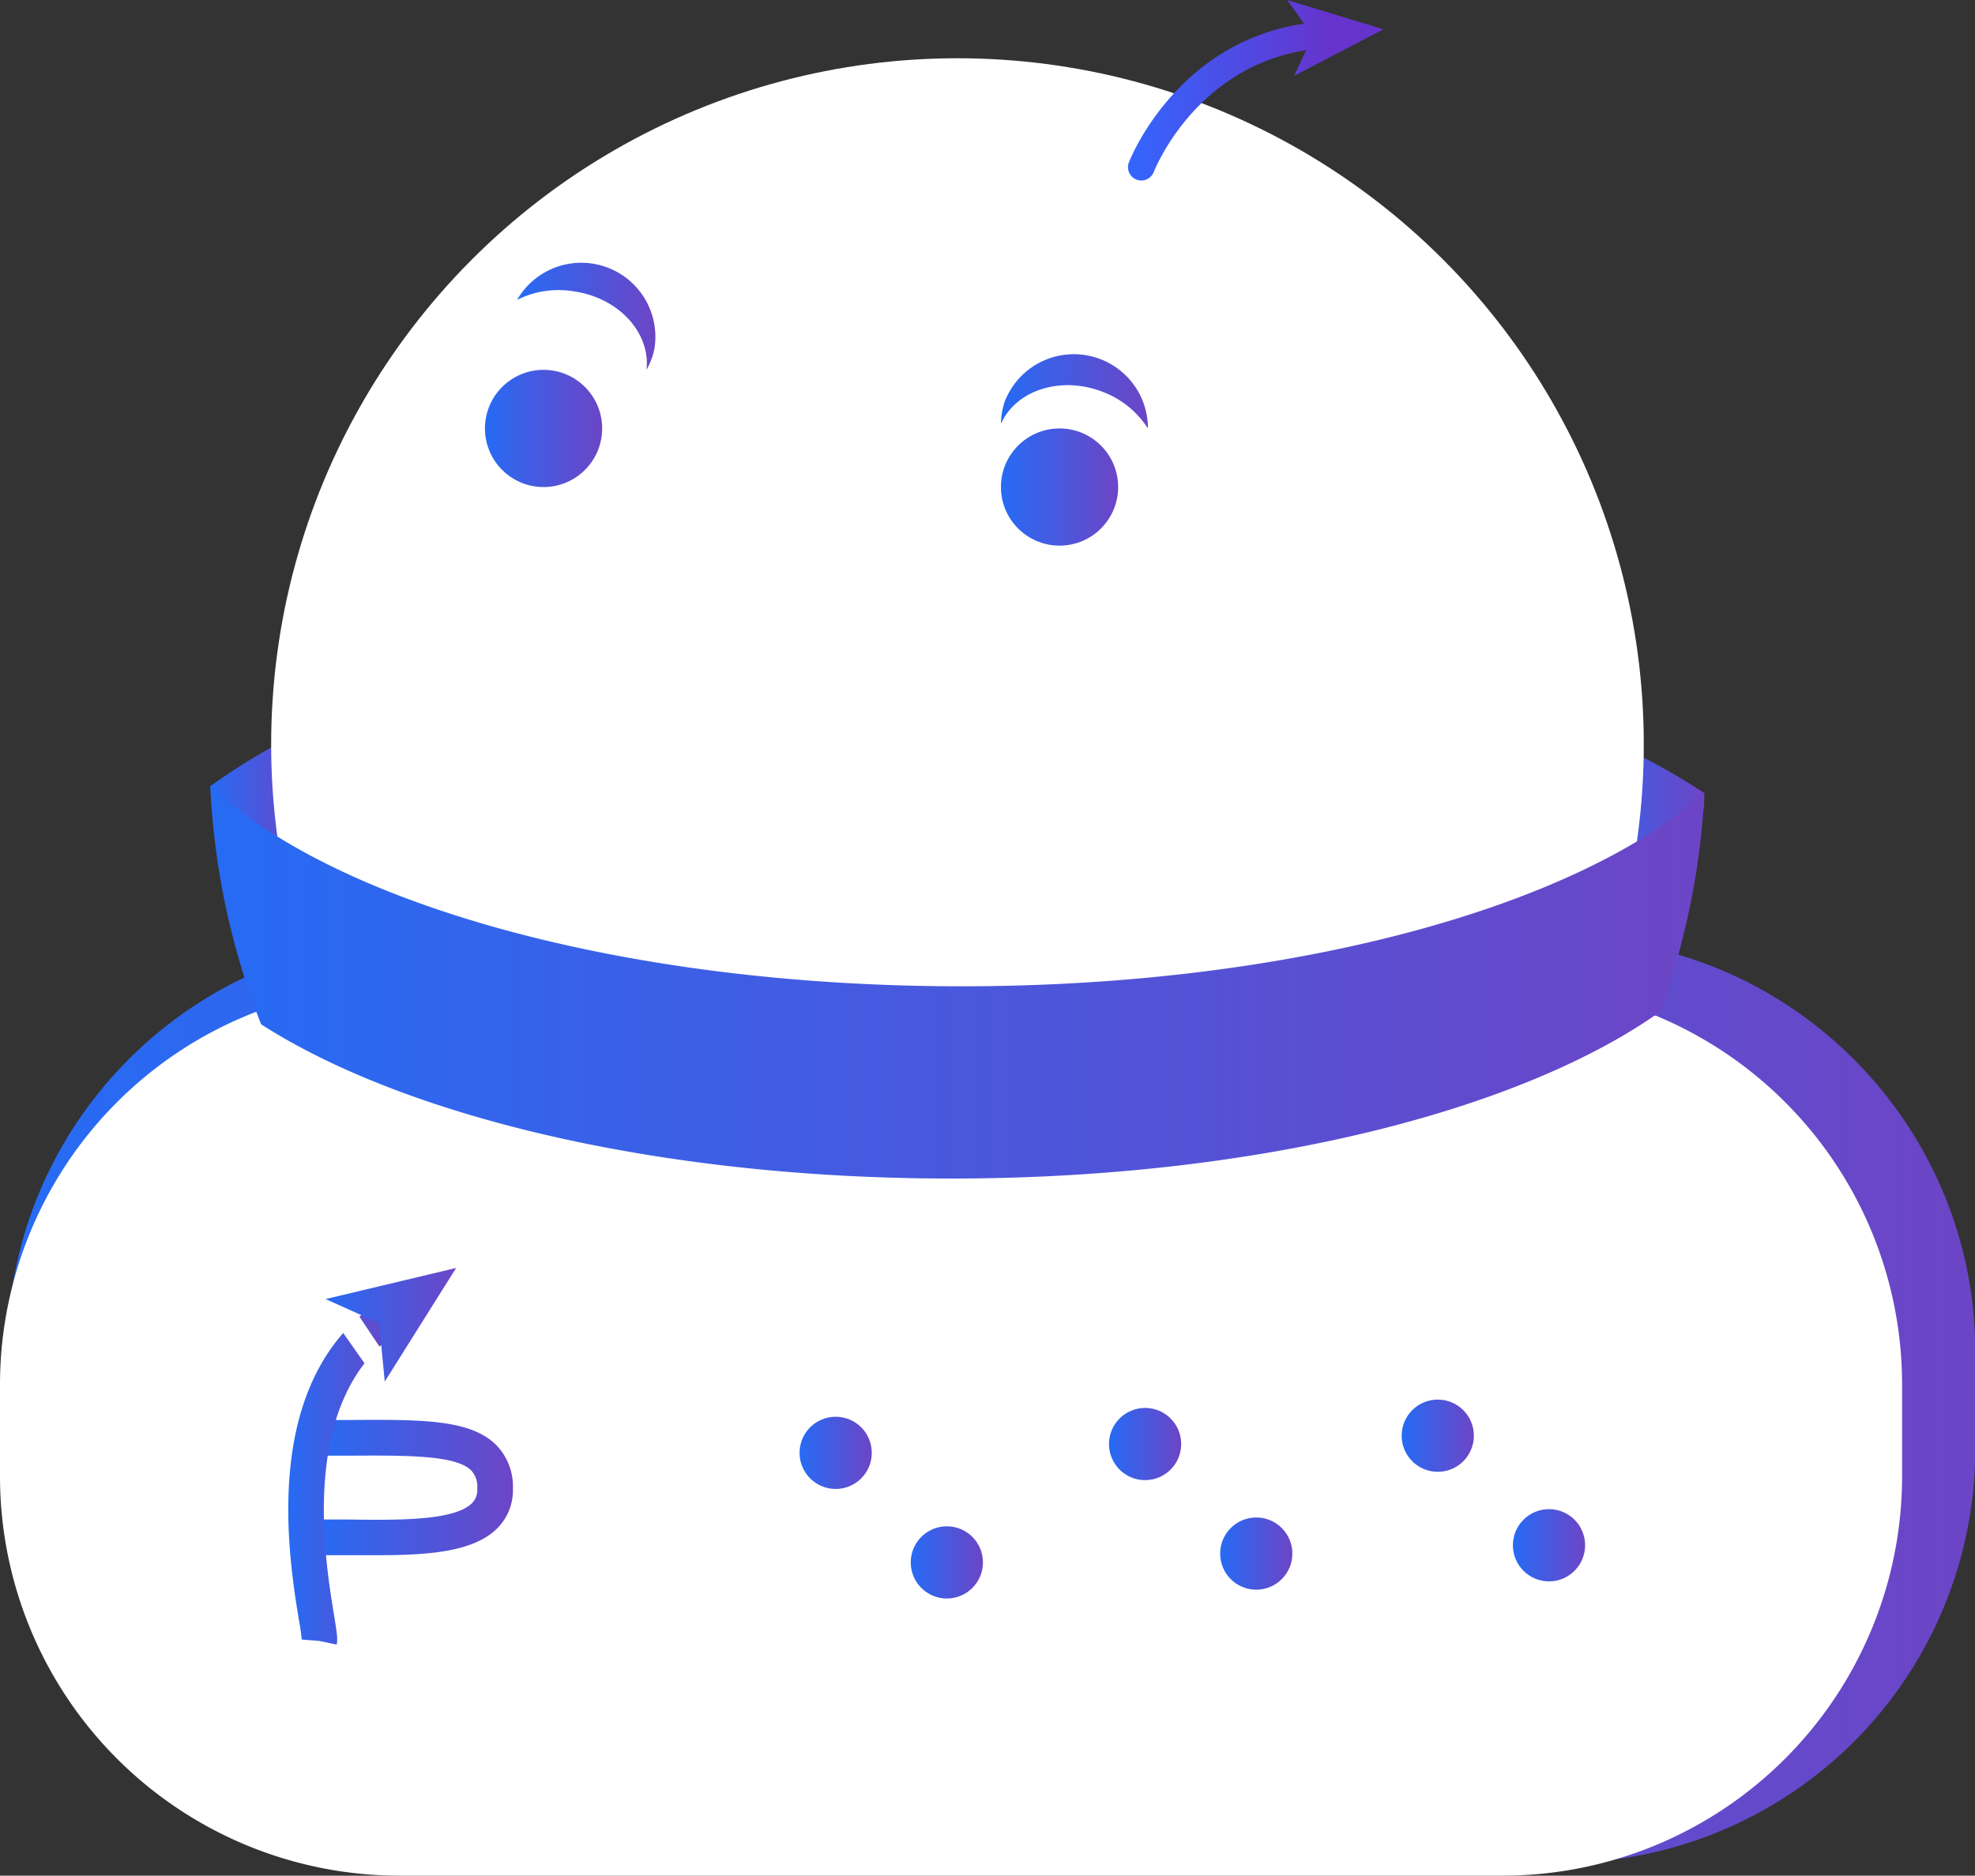
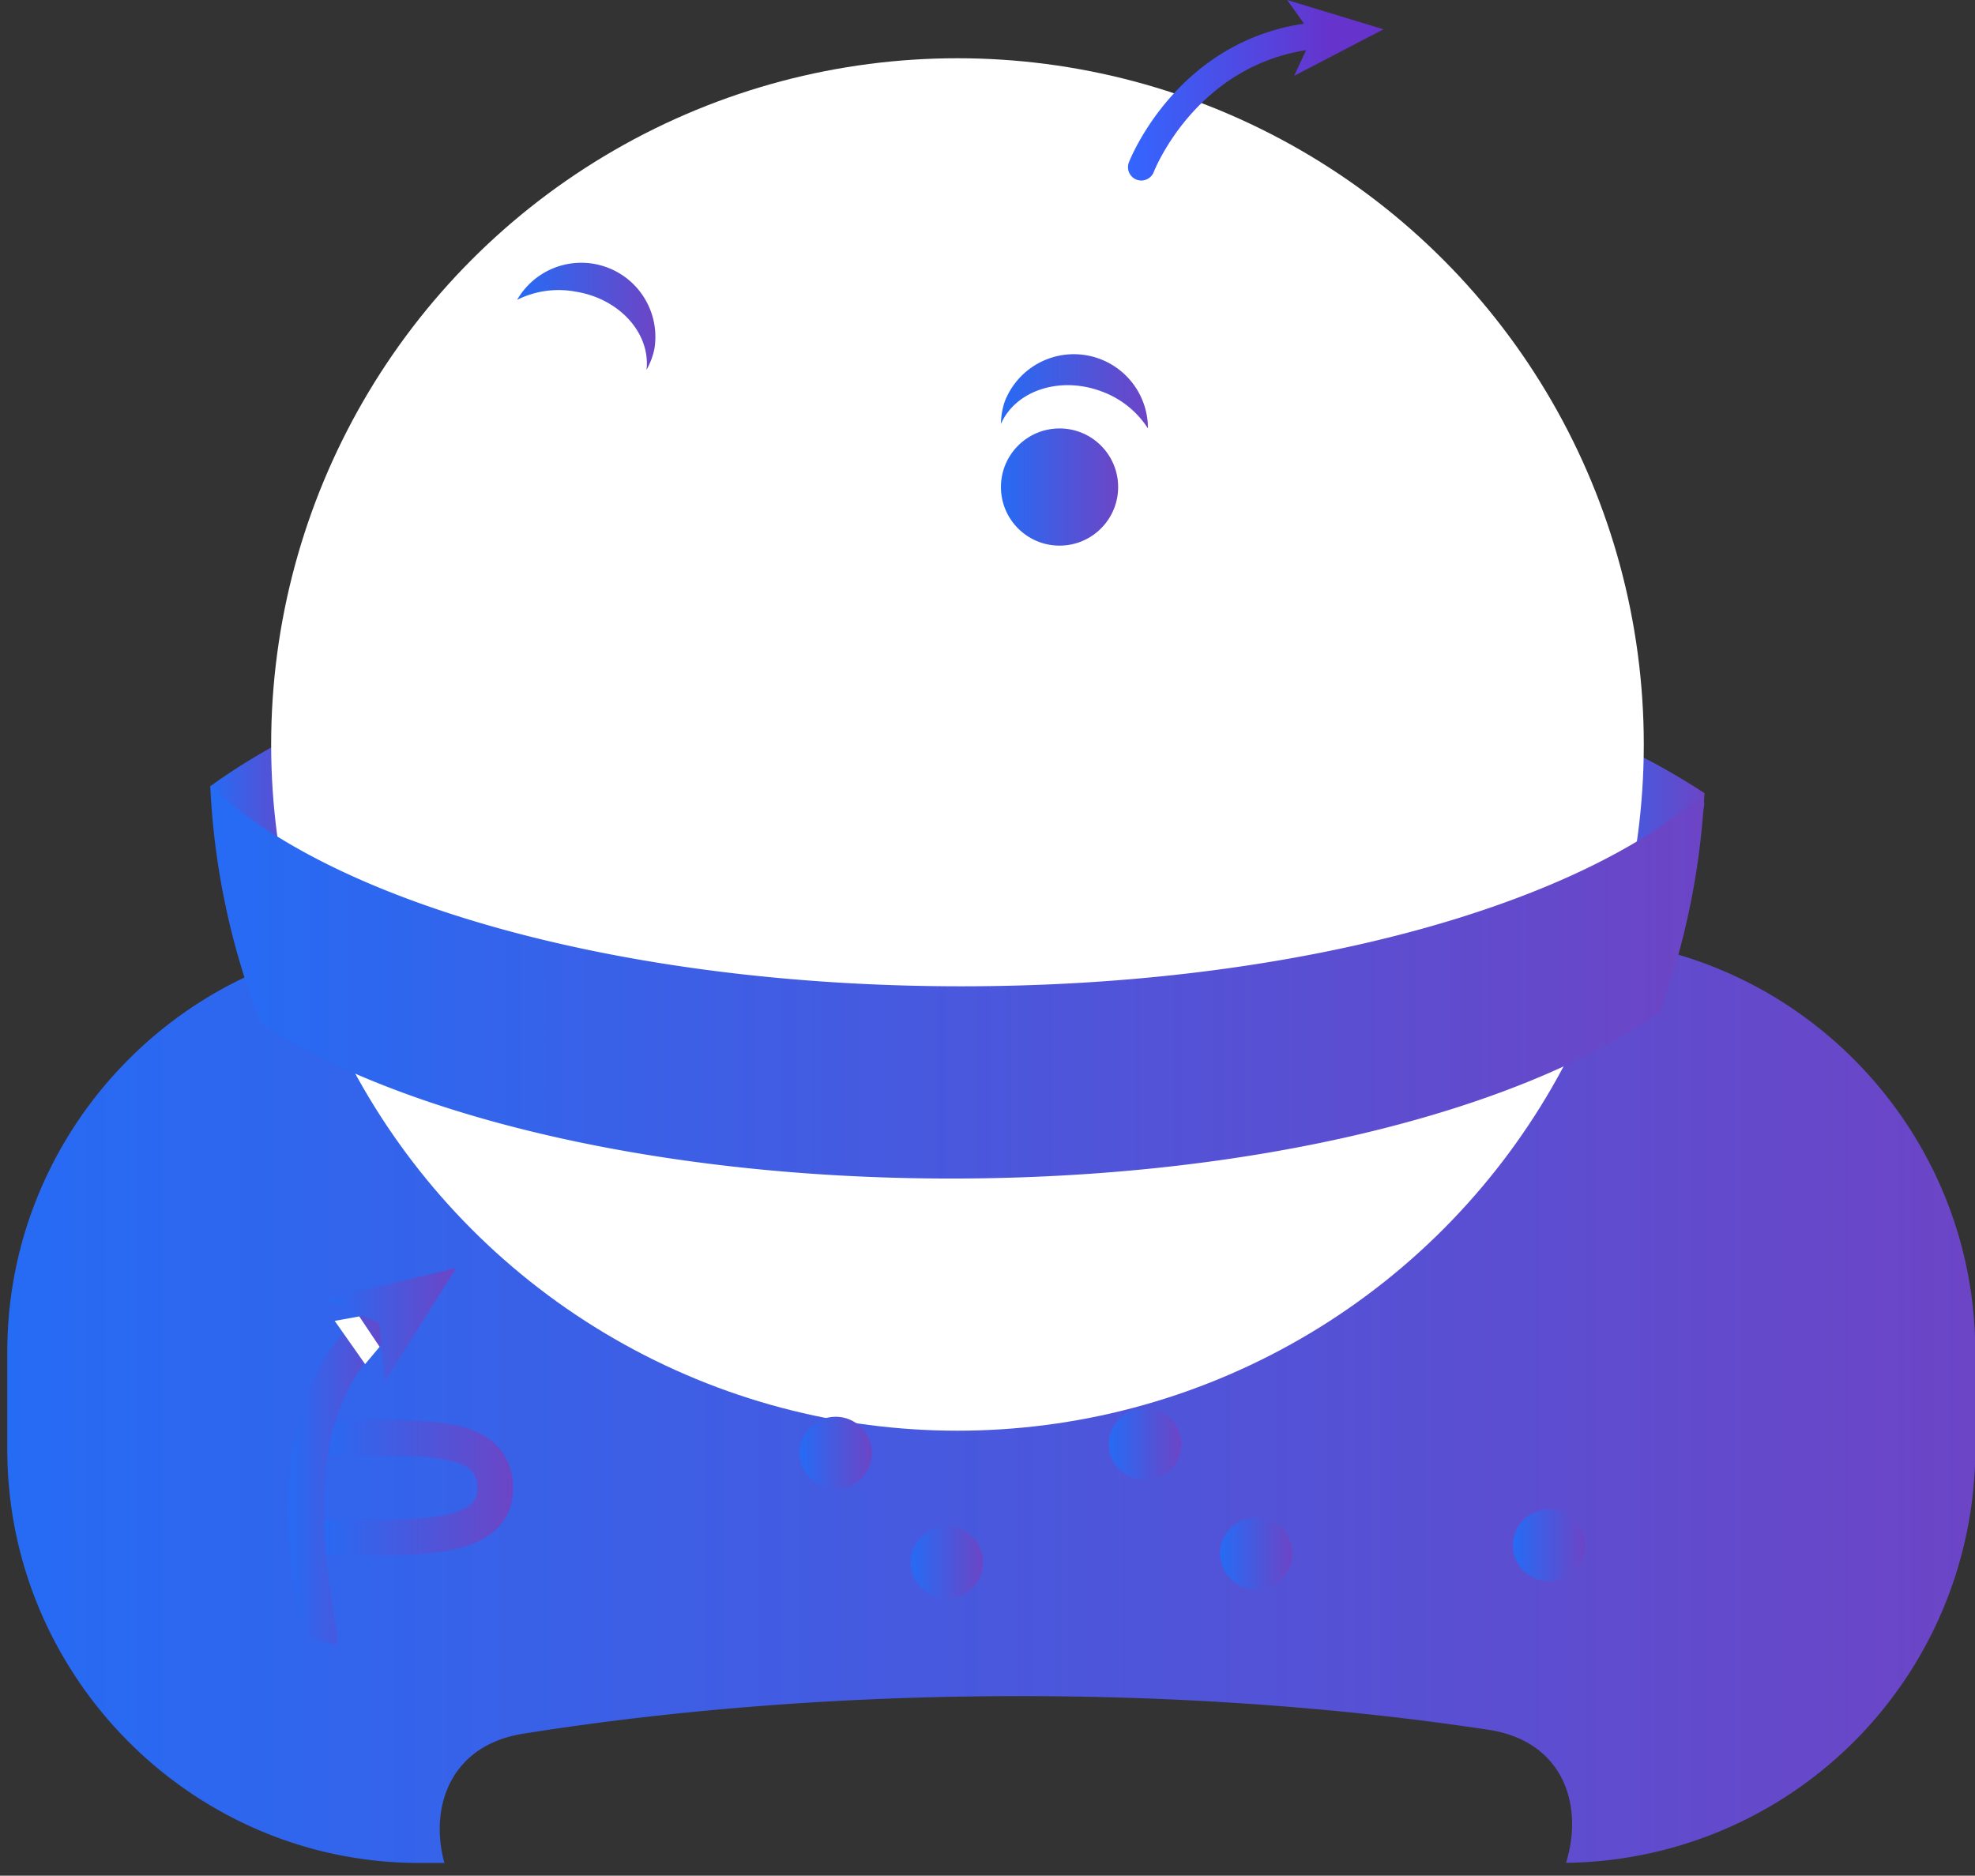
<svg xmlns="http://www.w3.org/2000/svg" xmlns:xlink="http://www.w3.org/1999/xlink" viewBox="0 0 284.43 270.16">
  <rect x="0" y="0" width="284.43" height="270.16" fill="#333333" stroke="none" />
  <defs>
    <style>.cls-1{fill:url(#Dégradé_sans_nom_37);}.cls-2{fill:url(#Dégradé_sans_nom_37-2);}.cls-3{fill:url(#Dégradé_sans_nom_37-3);}.cls-4{fill:#fff;}.cls-5{fill:url(#Dégradé_sans_nom_37-4);}.cls-6{fill:url(#Dégradé_sans_nom_37-5);}.cls-7{fill:url(#Dégradé_sans_nom_37-6);}.cls-8{fill:url(#Dégradé_sans_nom_37-7);}.cls-9{fill:url(#Dégradé_sans_nom_37-8);}.cls-10{fill:url(#Dégradé_sans_nom_37-9);}.cls-11{fill:url(#Dégradé_sans_nom_37-10);}.cls-12{fill:url(#Dégradé_sans_nom_37-11);}.cls-13{fill:url(#Dégradé_sans_nom_37-12);}.cls-14{fill:url(#Dégradé_sans_nom_10);}.cls-15{fill:url(#Dégradé_sans_nom_10-2);}.cls-16{fill:url(#Dégradé_sans_nom_37-13);}.cls-17{fill:url(#Dégradé_sans_nom_37-14);}.cls-18{fill:url(#Dégradé_sans_nom_37-15);}.cls-19{fill:url(#Dégradé_sans_nom_37-16);}.cls-20{fill:url(#Dégradé_sans_nom_37-17);}</style>
    <linearGradient id="Dégradé_sans_nom_37" x1="1.05" y1="201.73" x2="284.43" y2="201.73" gradientUnits="userSpaceOnUse">
      <stop offset="0" stop-color="#266bf4" />
      <stop offset="1" stop-color="#6c45c6" />
    </linearGradient>
    <linearGradient id="Dégradé_sans_nom_37-2" x1="225.48" y1="124.35" x2="245.44" y2="124.35" xlink:href="#Dégradé_sans_nom_37" />
    <linearGradient id="Dégradé_sans_nom_37-3" x1="30.32" y1="121.51" x2="43.89" y2="121.51" xlink:href="#Dégradé_sans_nom_37" />
    <linearGradient id="Dégradé_sans_nom_37-4" x1="30.32" y1="141.46" x2="245.46" y2="141.46" xlink:href="#Dégradé_sans_nom_37" />
    <linearGradient id="Dégradé_sans_nom_37-5" x1="69.84" y1="61.71" x2="86.72" y2="61.71" xlink:href="#Dégradé_sans_nom_37" />
    <linearGradient id="Dégradé_sans_nom_37-6" x1="144.15" y1="70.15" x2="161.03" y2="70.15" xlink:href="#Dégradé_sans_nom_37" />
    <linearGradient id="Dégradé_sans_nom_37-7" x1="201.87" y1="206.79" x2="212.26" y2="206.79" xlink:href="#Dégradé_sans_nom_37" />
    <linearGradient id="Dégradé_sans_nom_37-8" x1="115.15" y1="209.26" x2="125.55" y2="209.26" xlink:href="#Dégradé_sans_nom_37" />
    <linearGradient id="Dégradé_sans_nom_37-9" x1="217.88" y1="222.57" x2="228.28" y2="222.57" xlink:href="#Dégradé_sans_nom_37" />
    <linearGradient id="Dégradé_sans_nom_37-10" x1="131.16" y1="225.04" x2="141.56" y2="225.04" xlink:href="#Dégradé_sans_nom_37" />
    <linearGradient id="Dégradé_sans_nom_37-11" x1="159.71" y1="207.99" x2="170.11" y2="207.99" xlink:href="#Dégradé_sans_nom_37" />
    <linearGradient id="Dégradé_sans_nom_37-12" x1="175.72" y1="223.77" x2="186.12" y2="223.77" xlink:href="#Dégradé_sans_nom_37" />
    <linearGradient id="Dégradé_sans_nom_10" x1="162.45" y1="14.58" x2="191.68" y2="14.58" gradientUnits="userSpaceOnUse">
      <stop offset="0" stop-color="#36f" />
      <stop offset="1" stop-color="#63c" />
    </linearGradient>
    <linearGradient id="Dégradé_sans_nom_10-2" x1="162.45" y1="5.46" x2="191.68" y2="5.46" xlink:href="#Dégradé_sans_nom_10" />
    <linearGradient id="Dégradé_sans_nom_37-13" x1="74.47" y1="45.56" x2="94.38" y2="45.56" xlink:href="#Dégradé_sans_nom_37" />
    <linearGradient id="Dégradé_sans_nom_37-14" x1="144.15" y1="56.36" x2="165.32" y2="56.36" xlink:href="#Dégradé_sans_nom_37" />
    <linearGradient id="Dégradé_sans_nom_37-15" x1="45.5" y1="214.24" x2="73.88" y2="214.24" xlink:href="#Dégradé_sans_nom_37" />
    <linearGradient id="Dégradé_sans_nom_37-16" x1="41.48" y1="212.41" x2="56.87" y2="212.41" xlink:href="#Dégradé_sans_nom_37" />
    <linearGradient id="Dégradé_sans_nom_37-17" x1="46.89" y1="190.81" x2="65.69" y2="190.81" xlink:href="#Dégradé_sans_nom_37" />
  </defs>
  <title>Fichier 20</title>
  <g id="Calque_2" data-name="Calque 2">
    <g id="Calque_1-2" data-name="Calque 1">
      <path id="ombre_corps" data-name="ombre corps" class="cls-1" d="M60.38,268.33H64c-2.2-8.07.86-17,11.44-18.63,44-7,94.88-7.21,138.88-.56,10.89,1.64,13.78,10.93,11.21,19.17a59.62,59.62,0,0,0,58.94-59.54V194.7c0-32.76-26.71-59.57-59.34-59.57H60.38c-32.63,0-59.33,26.81-59.33,59.57v14.07C1.05,241.53,27.75,268.33,60.38,268.33Z" />
      <path id="ombre_col2" data-name="ombre col2" class="cls-2" d="M245.44,114.22a100,100,0,0,0-14.52-7.87c.83,9.39-1.76,19.15-5.44,28.69a113.2,113.2,0,0,1,14.83,7.31A81.66,81.66,0,0,0,244,122.26a14.08,14.08,0,0,1,1.3-5.43c0-.32.09-.64.14-1C245.39,115.32,245.41,114.77,245.44,114.22Z" />
      <path id="ombre_col_1" data-name="ombre col 1" class="cls-3" d="M43.89,105.16a90.54,90.54,0,0,0-12.72,7.45l0,0a8.83,8.83,0,0,1-.8.56,2.17,2.17,0,0,1-.07.24,14.8,14.8,0,0,1,3.19,8.9,47,47,0,0,1-.77,7.56,16.61,16.61,0,0,1,5.12,8c1.29-.71,2.78-1.36,4.16-2C41.09,125.38,42.67,115.42,43.89,105.16Z" />
      <circle id="tete" class="cls-4" cx="137.89" cy="107.23" r="98.84" />
-       <path id="corps" class="cls-4" d="M216.57,141.89h-3.45c2.12,7.78-.84,16.33-11.06,18-42.52,6.71-91.72,6.94-134.25.54C57.29,158.79,54.49,149.85,57,141.91A57.53,57.53,0,0,0,0,199.25V212.8a57.53,57.53,0,0,0,57.36,57.36H216.57a57.53,57.53,0,0,0,57.36-57.36V199.25A57.53,57.53,0,0,0,216.57,141.89Z" />
      <path id="col" class="cls-5" d="M238.29,146.33c.24-.18.5-.34.75-.51a107.3,107.3,0,0,0,6.42-31.63c-18.43,16.42-59.34,27.87-107,27.87-48.63,0-90.35-11.92-108.18-28.9a106.93,106.93,0,0,0,7.33,34.38c20.78,13.32,57.46,22.21,99.38,22.21,43.23,0,80.89-9.44,101.28-23.46A.05.05,0,0,1,238.29,146.33Z" />
-       <circle id="oeuil_d" data-name="oeuil d" class="cls-6" cx="78.28" cy="61.71" r="8.44" />
      <circle id="oueil_g" data-name="oueil g" class="cls-7" cx="152.59" cy="70.15" r="8.44" />
      <g id="points">
-         <circle class="cls-8" cx="207.06" cy="206.79" r="5.2" />
        <circle class="cls-9" cx="120.35" cy="209.26" r="5.2" />
        <circle class="cls-10" cx="223.08" cy="222.57" r="5.2" />
        <circle class="cls-11" cx="136.36" cy="225.04" r="5.2" />
        <circle class="cls-12" cx="164.91" cy="207.99" r="5.2" />
        <circle class="cls-13" cx="180.92" cy="223.77" r="5.2" />
      </g>
      <g id="antenne">
        <path class="cls-14" d="M164.37,26a1.92,1.92,0,0,1-1.79-2.62c.29-.75,7.42-18.37,27-20.18A1.93,1.93,0,0,1,189.93,7c-17.16,1.59-23.5,17.09-23.76,17.75A1.94,1.94,0,0,1,164.37,26Z" />
        <polygon class="cls-15" points="199.24 4.22 186.38 10.92 189.05 5.16 185.37 0 199.24 4.22" />
      </g>
      <path id="sourcil_d" data-name="sourcil d" class="cls-16" d="M82.86,42C89.22,43,93.69,48,93.11,53.27a10.49,10.49,0,0,0,1.13-3,10.67,10.67,0,0,0-19.77-7.08A13.33,13.33,0,0,1,82.86,42Z" />
      <path id="soucil_g" data-name="soucil g" class="cls-17" d="M158.7,56.4c-6-2.28-12.42-.18-14.55,4.66a10.55,10.55,0,0,1,.51-3.12,10.67,10.67,0,0,1,20.66,3.77A13.34,13.34,0,0,0,158.7,56.4Z" />
      <path class="cls-18" d="M54.45,224c-1.49,0-3,0-4.56,0s-3,0-4.39,0v-5.14c1.46,0,3,0,4.46,0,7.23.1,15.43.21,18-2.34a2.64,2.64,0,0,0,.77-2.08,3.41,3.41,0,0,0-.88-2.66c-2.24-2.22-9.43-2.16-17.76-2.11l-4.6,0v-5.14l4.57,0c10.63-.08,17.65-.12,21.4,3.6a8.55,8.55,0,0,1,2.41,6.29,7.74,7.74,0,0,1-2.3,5.75C68.18,223.52,61.72,224,54.45,224Z" />
      <polygon class="cls-4" points="43.13 213.69 43.96 208.58 46.07 209.48 45.74 213.75 43.13 213.69" />
      <g id="antenne-2" data-name="antenne">
        <path class="cls-19" d="M48.49,236.88l-5-1.06,2.52.53-2.56-.2a26,26,0,0,0-.37-2.62c-1.52-9.26-5.55-33.85,10.83-45.59l3,4.17C43.09,202,46.74,224.3,48.12,232.7,48.51,235.14,48.66,236.06,48.49,236.88Z" />
        <polygon class="cls-20" points="65.69 182.63 55.41 198.99 54.6 190.58 46.89 187.11 65.69 182.63" />
      </g>
      <polygon class="cls-4" points="54.67 193.99 51.74 189.61 48.2 190.25 52.58 196.48 54.67 193.99" />
    </g>
  </g>
</svg>